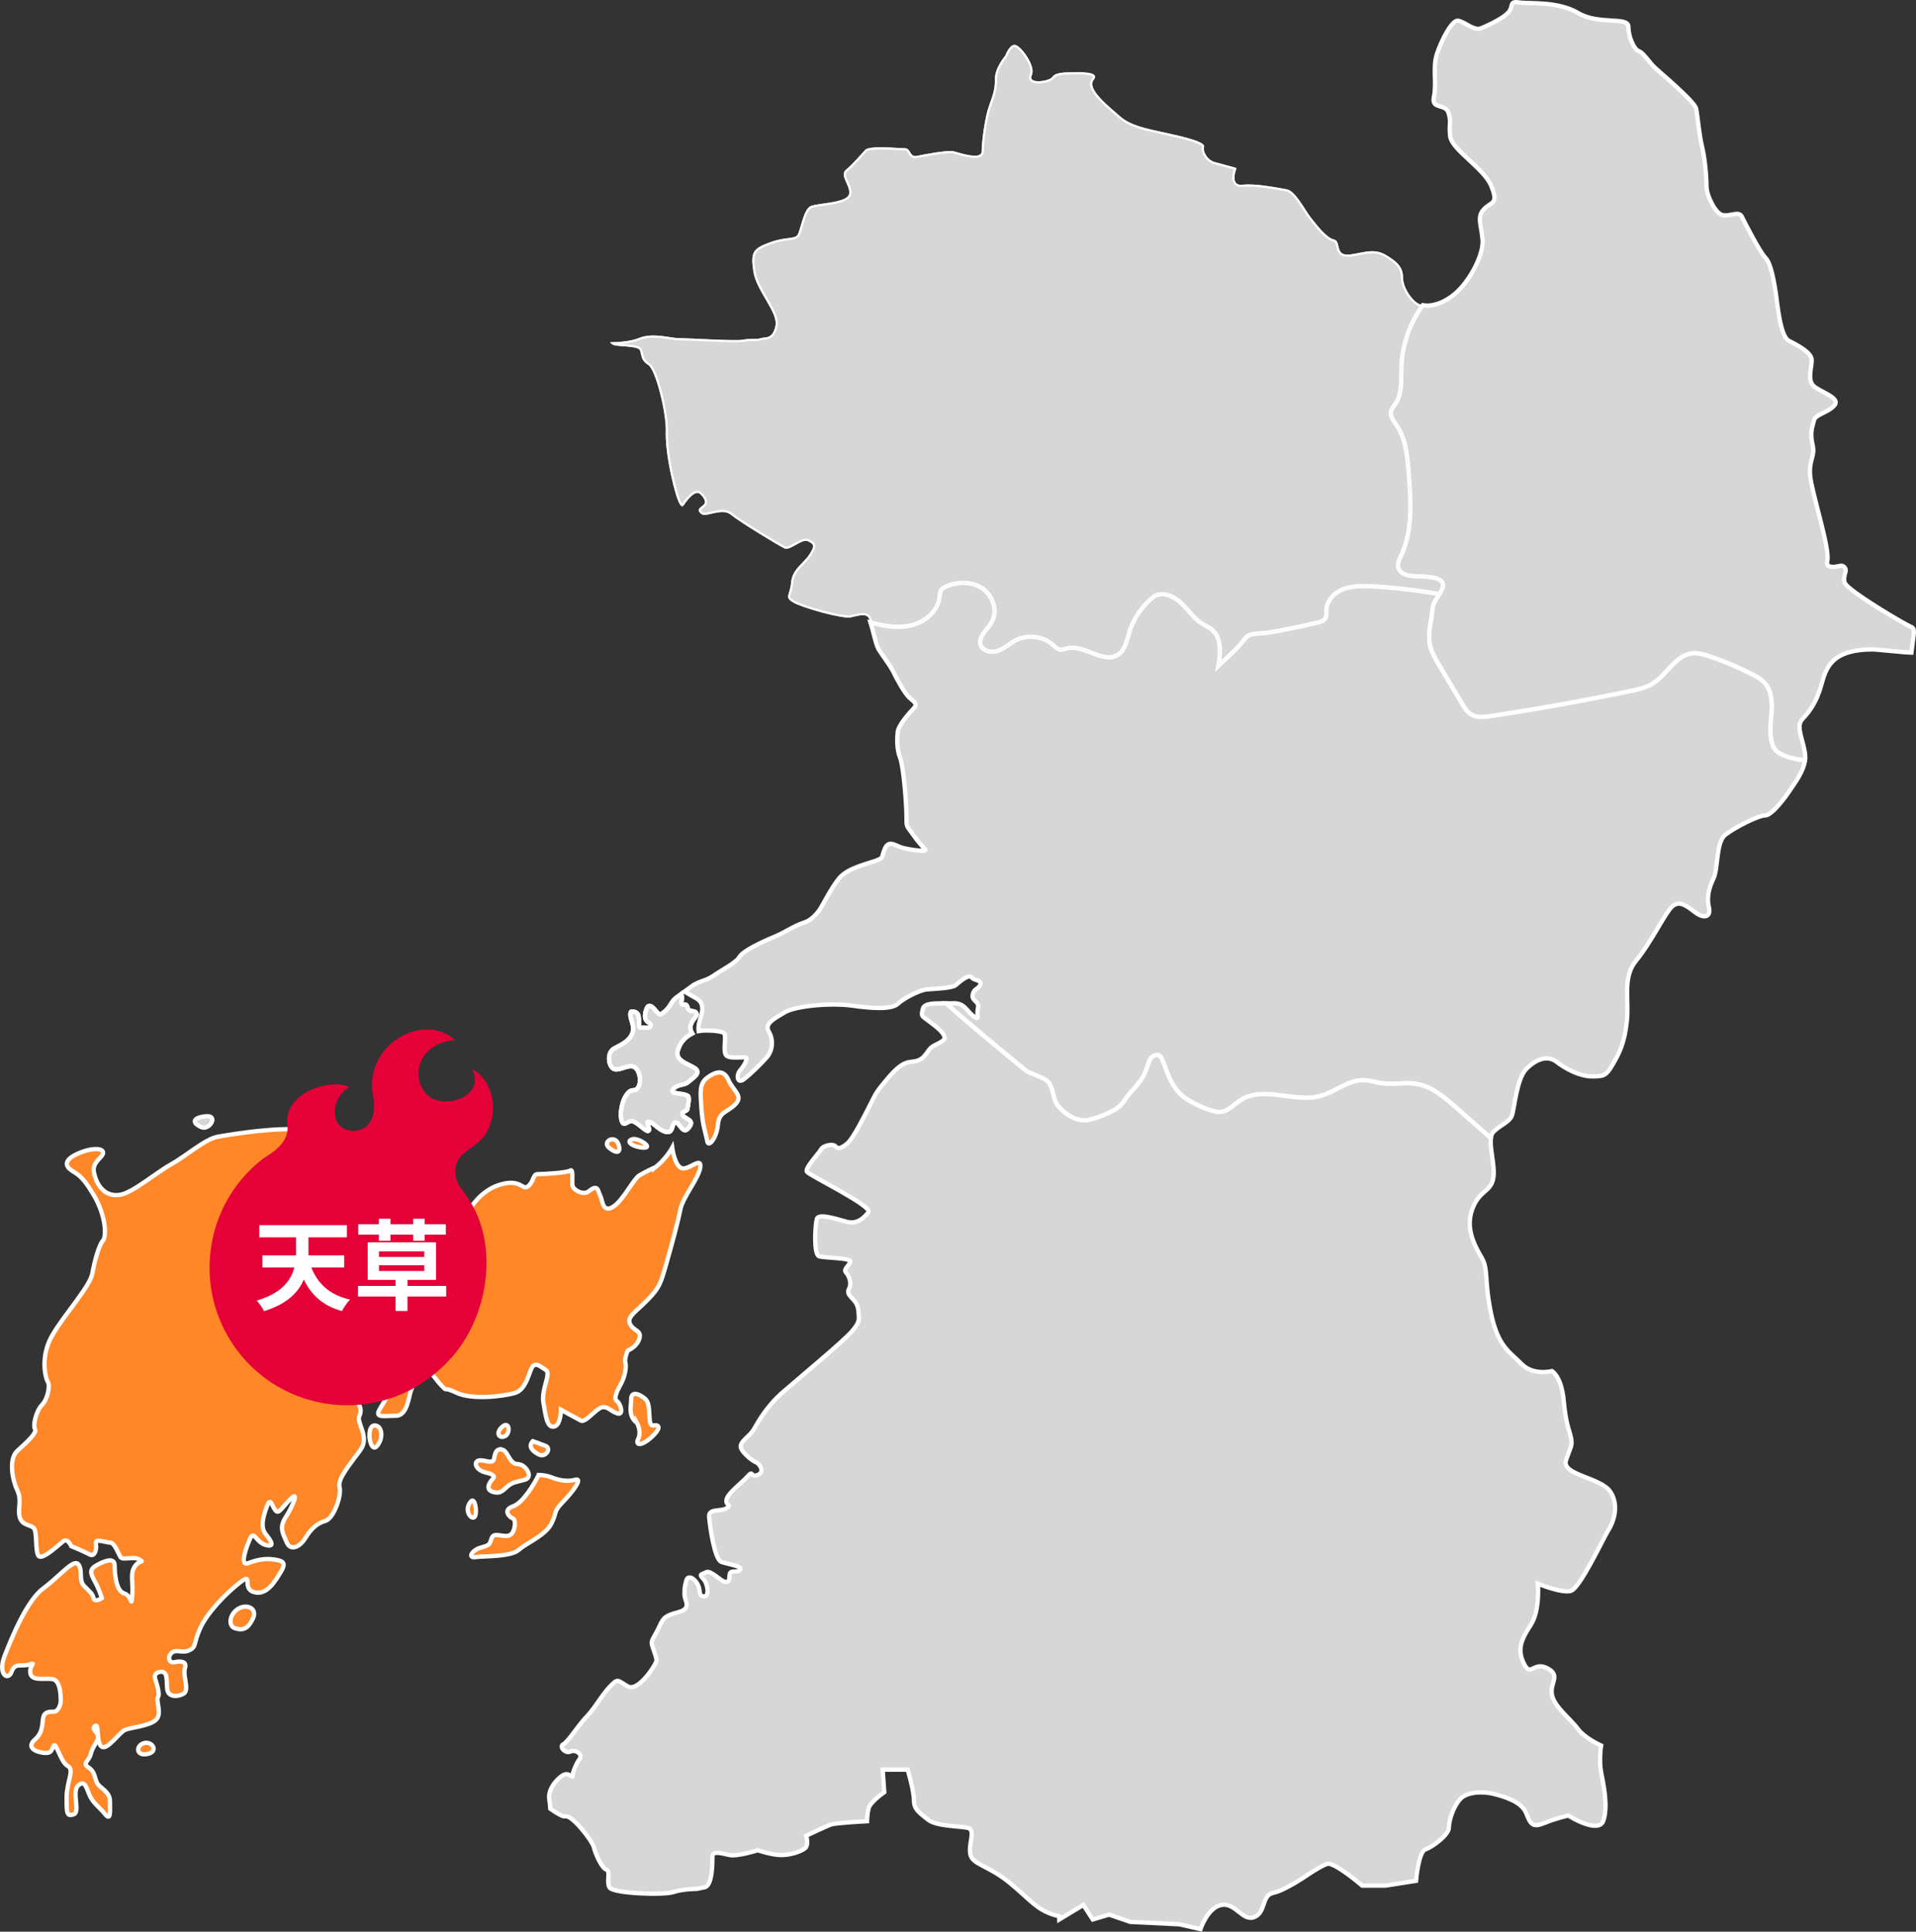
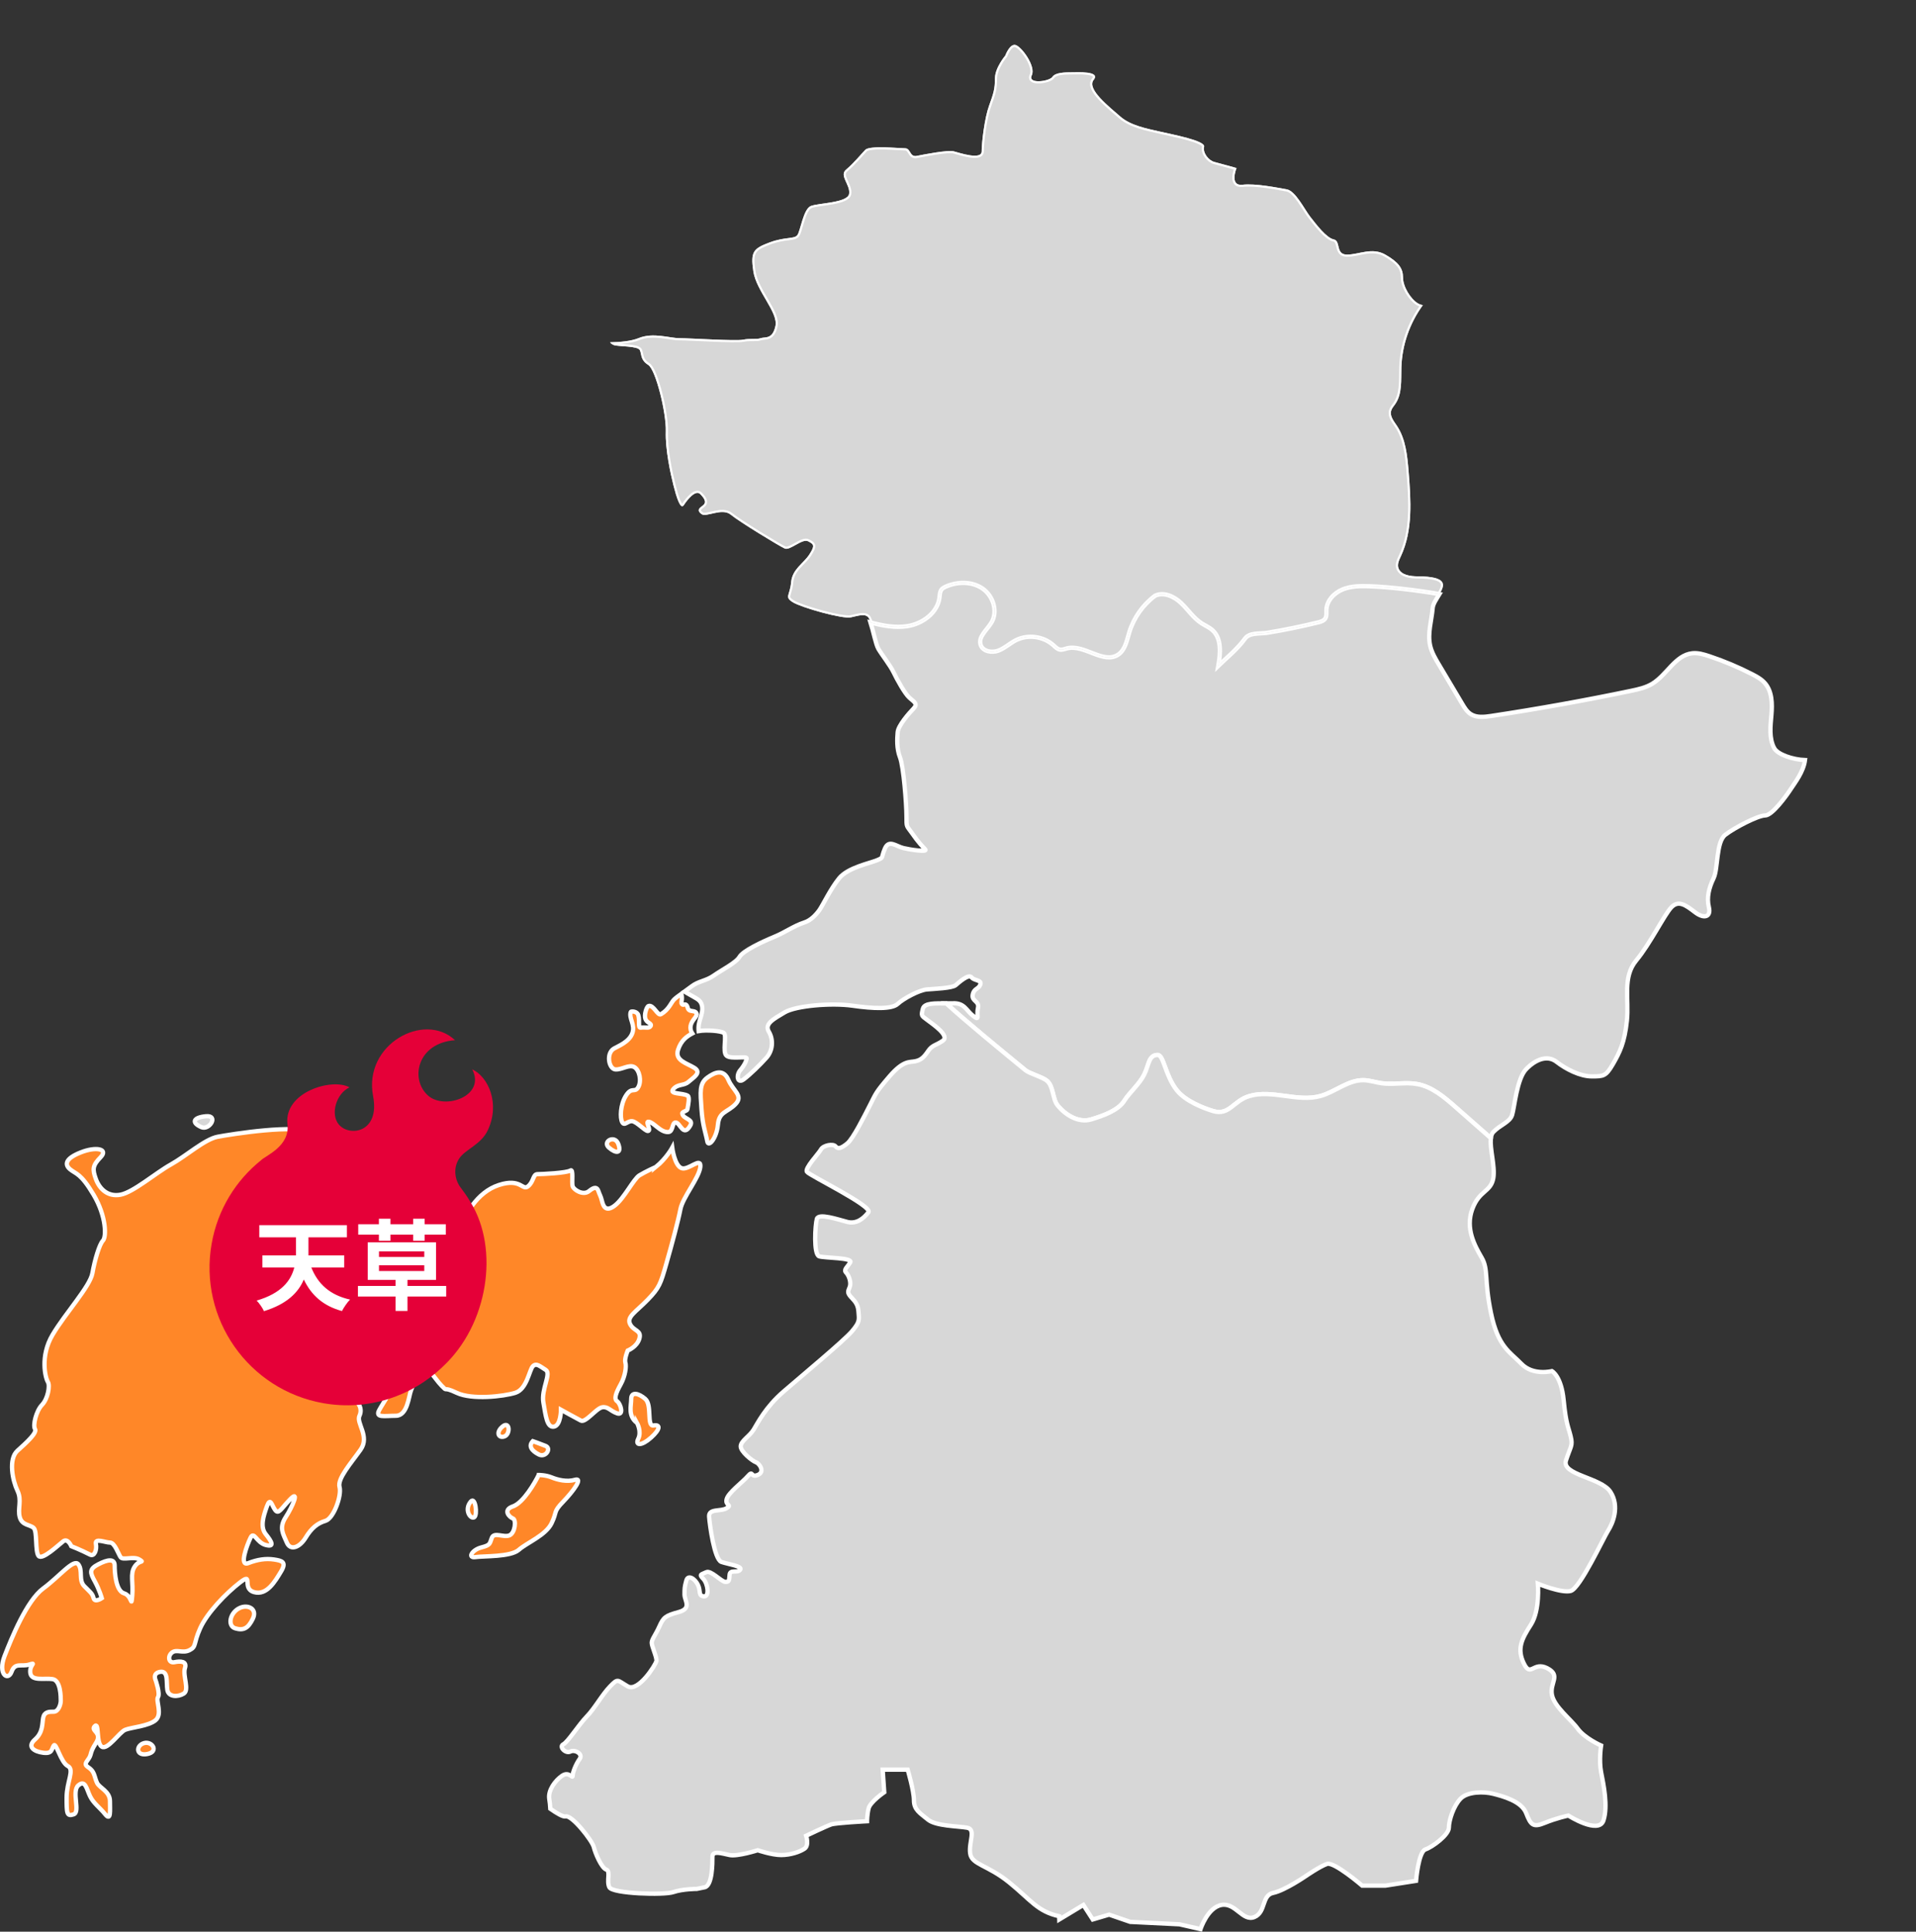
<svg xmlns="http://www.w3.org/2000/svg" id="_レイヤー_2" viewBox="0 0 387.766 390.957">
  <rect x="0" y="0" width="387.766" height="390.957" fill="#333333" stroke="none" />
  <defs>
    <style>.cls-1,.cls-2{fill:none;}.cls-3{fill:#d7d7d7;}.cls-3,.cls-4,.cls-2{stroke:#fff;stroke-miterlimit:10;stroke-width:.873px;}.cls-4,.cls-5{fill:#ff8728;}.cls-6{fill:#fff;}.cls-7{fill:#e50038;}.cls-8{clip-path:url(#clippath);}</style>
    <clipPath id="clippath">
      <path class="cls-1" d="M248.34,33.476c-.935-.261-1.99-.549-2.56-.695-1.191-.309-2.388-1.847-2.088-3.08.304-1.226-6.259-2.452-8.94-3.073-2.688-.614-5.967-1.226-8.052-3.073-2.086-1.847-6.859-5.535-5.367-7.376,1.487-1.847-3.283-1.542-4.471-1.542-1.195,0-3.279,0-3.876.923-.595.924-5.07,1.535-4.175-.305.895-1.847-2.088-5.843-3.284-6.153-1.189-.301-2.085,2.157-2.085,2.157,0,0-2.084,2.462-2.084,4.611s-.3,3.073-1.195,5.535c-.895,2.458-1.491,7.379-1.491,9.219s-4.471.309-5.668,0c-1.187-.301-5.96.622-7.451.923-1.489.309-1.189-1.534-2.385-1.534s-7.158-.616-8.048.308c-.895.924-2.386,2.764-3.875,3.996-1.491,1.226.89,3.073.596,4.92-.304,1.841-6.264,1.841-7.754,2.459-1.489.614-2.085,4.916-2.684,5.837-.596.923-2.38.314-5.66,1.538-3.284,1.234-3.879,1.847-3.284,5.845.598,3.996,5.069,8.303,4.473,11.067-.596,2.77-2.085,2.155-2.98,2.462-.895.308-2.088,0-3.576.308-1.493.303-10.74-.308-12.822-.308s-5.368-1.228-8.348,0c-1.397.575-3.644.814-5.728.836.123.218.342.386.713.549.831.364,4.978.121,5.333,1.098.36.978.116,1.956,1.66,2.935,1.542.978,3.675,9.778,3.558,13.448-.12,3.663.95,8.554,1.538,10.874.592,2.327,1.425,5.139,2.129,4.032.713-1.098,2.373-3.179,3.322-2.2.948.978,1.304,1.713.473,2.32-.825.614-1.185.986-.236,1.713.948.738,4.148-1.342,5.928.123,1.778,1.468,9.835,6.36,10.908,6.844,1.064.494,3.552-2.076,4.736-1.462,1.189.608,1.425.855.243,2.685-1.193,1.833-3.443,2.934-3.679,5.626-.236,2.691-1.424,2.93.353,4.032,1.781,1.097,10.08,3.425,11.737,3.054,1.66-.363,2.725-.734,3.437-.119.184.158.368.585.551,1.152,2.454.649,4.965,1.135,7.454.745,3.081-.482,6.124-2.705,6.499-5.802.066-.548.063-1.144.394-1.584.223-.296.566-.475.905-.625,2.377-1.048,5.311-1.068,7.444.415,2.132,1.483,3.111,4.62,1.783,6.852-.903,1.518-2.78,2.917-2.177,4.578.471,1.299,2.253,1.605,3.548,1.125s2.328-1.48,3.558-2.107c2.417-1.232,5.574-.815,7.589,1.001.403.363.799.795,1.333.89.49.087.974-.133,1.456-.254,3.483-.876,7.359,3.279,10.335,1.268,1.426-.963,1.748-2.873,2.25-4.519.895-2.935,2.752-5.568,5.216-7.397,1.748-.838,3.851.141,5.261,1.472,1.409,1.33,2.489,3.03,4.114,4.087.736.479,1.571.817,2.227,1.401,1.906,1.7,1.628,4.702,1.195,7.219,1.286-1.26,3.822-3.311,5.4-5.499.927-1.284,3.018-.933,4.581-1.191,3.413-.563,6.804-1.256,10.164-2.077.578-.141,1.214-.328,1.522-.837.296-.49.189-1.109.204-1.681.05-1.862,1.536-3.448,3.258-4.16,1.722-.712,3.645-.718,5.507-.652,3.989.142,9.658.812,14.117,1.588,1.132-1.879,1.69-3.569-4.432-3.597-1.452-.007-3.307-.256-3.845-1.604-.322-.807.115-1.694.482-2.481,2.445-5.246,2.027-11.317,1.559-17.085-.263-3.237-.579-6.634-2.391-9.329-.617-.918-1.439-1.924-1.151-2.992.14-.518.522-.927.828-1.368,1.461-2.106,1.166-4.901,1.248-7.463.145-4.496,1.695-8.929,4.345-12.562-.396-.079-.747-.21-1.04-.39-1.487-.923-2.979-3.385-2.979-5.226s-.896-3.08-3.576-4.615c-2.688-1.538-5.368,0-7.752,0s-1.196-2.764-2.688-3.077c-1.489-.301-3.576-3.072-4.772-4.607-1.189-1.538-2.98-5.234-4.764-5.535-1.791-.309-6.267-1.232-8.947-.923-2.688.309-1.191-3.381-1.191-3.381,0,0-.896-.25-1.915-.536" />
    </clipPath>
  </defs>
  <g id="Layout">
    <path class="cls-3" d="M359.053,151.393c-1.048-2.009-.745-4.418-.551-6.676.194-2.258.17-4.771-1.328-6.471-.699-.793-1.648-1.316-2.588-1.799-2.797-1.435-5.704-2.656-8.687-3.648-1.104-.367-2.255-.707-3.412-.582-3.436.371-5.14,4.378-8.095,6.17-1.318.8-2.859,1.133-4.368,1.448-9.359,1.95-18.771,3.641-28.223,5.07-1.419.214-2.987.393-4.185-.396-.745-.49-1.225-1.283-1.68-2.049-1.578-2.654-3.155-5.308-4.733-7.962-.719-1.209-1.448-2.444-1.762-3.815-.572-2.496.297-5.069.51-7.621.071-.859.793-1.861,1.367-2.815-4.458-.776-10.128-1.446-14.117-1.588-1.862-.066-3.785-.061-5.507.652-1.722.712-3.208,2.297-3.258,4.16-.015.572.092,1.191-.204,1.681-.308.509-.944.696-1.522.837-3.36.821-6.751,1.513-10.164,2.077-1.563.258-3.654-.093-4.581,1.191-1.579,2.188-4.114,4.239-5.4,5.499.434-2.517.711-5.519-1.195-7.219-.656-.585-1.491-.922-2.227-1.402-1.624-1.057-2.704-2.757-4.114-4.087-1.41-1.33-3.513-2.31-5.261-1.472-2.464,1.829-4.321,4.462-5.216,7.397-.502,1.646-.824,3.555-2.25,4.518-2.976,2.011-6.852-2.144-10.335-1.268-.482.121-.967.341-1.456.254-.534-.095-.93-.527-1.333-.89-2.015-1.816-5.172-2.233-7.589-1.001-1.231.627-2.263,1.628-3.558,2.107-1.296.479-3.078.173-3.548-1.125-.602-1.661,1.274-3.06,2.177-4.578,1.328-2.232.349-5.37-1.783-6.852-2.133-1.483-5.067-1.463-7.444-.415-.339.149-.683.328-.905.625-.331.441-.328,1.037-.394,1.584-.375,3.096-3.418,5.319-6.499,5.802-2.488.389-4.999-.096-7.454-.746.528,1.629,1.054,4.417,1.582,5.328.713,1.223,2.373,3.299,3.083,4.761.712,1.472,2.254,4.284,3.202,5.141.948.848,1.775,1.219.833,2.197-.948.979-3.088,3.423-3.206,4.765-.117,1.349-.236,3.301.477,5.139.709,1.833,1.3,9.408,1.3,11.854s0,1.83,1.185,3.542c1.186,1.713,2.018,2.571,2.61,3.179.036.037.056.07.064.099.123.453-3.004-.001-4.451-.342-1.537-.364-2.962-1.833-3.788.121-.831,1.956-.123,1.712-1.545,2.32-1.424.615-5.924,1.472-7.705,3.669-1.778,2.2-3.315,5.504-4.027,6.484-.712.978-1.75,2.044-2.962,2.439-2.256.734-3.795,1.956-6.168,2.935-2.37.978-6.281,2.811-6.993,4.032-.712,1.222-3.675,2.691-5.212,3.788-1.545,1.103-3.083,1.103-4.507,2.201-.478.369-.969.724-1.433,1.057l2.095,1.195c.379.216.767.44,1.044.777.505.614.548,1.492.396,2.272-.151.78-.47,1.521-.611,2.303-.085.474-.102.96-.054,1.439,1.64-.273,4.494-.036,5.082.369.713.488-.359,3.906.59,4.64.948.734,4.035,0,4.035.492,0,.486-.477,1.466-1.309,2.444-.828.979-.588,2.81.716,1.833,1.302-.978,3.315-2.931,4.625-4.403,1.3-1.462,1.417-3.661.469-5.255-.948-1.585.948-2.56,3.206-3.909,2.25-1.342,9.479-1.956,13.751-1.342,4.263.611,7.939.735,9.122-.367,1.185-1.105,4.387-2.811,5.925-2.931,1.545-.127,5.103-.25,5.808-.859.716-.613,2.61-2.32,3.206-1.589.588.734,2.133.492,1.777,1.468-.356.979-1.306.727-1.542,2.076-.235,1.342,1.419,1.222,1.065,2.685-.353,1.472.475,2.691-.95,1.593-1.417-1.098-1.777-2.691-4.147-2.564-.417.021-.863.023-1.317.021,3.987,3.647,10.813,9.251,16.04,13.533.821.673,3.499,1.38,4.373,2.149,1.291,1.135,1.108,3.685,2.087,4.909,1.643,2.052,4.324,3.651,6.839,2.884,2.327-.71,5.447-1.754,6.733-3.82.973-1.562,3-3.292,3.973-5.207.972-1.915.889-4.014,2.729-4.014,1.257,0,1.476,4.049,3.85,7.101,1.806,2.322,5.691,3.745,7.381,4.251,3.302.988,4.07-2.079,7.379-3.043,4.621-1.345,9.689,1.282,14.33.004,3.027-.834,5.63-3.278,8.769-3.207,1.212.027,2.381.439,3.581.612,2.392.346,4.856-.258,7.235.169,3.021.542,5.487,2.651,7.791,4.679,2.378,2.093,4.756,4.187,7.134,6.28.064-.531.215-.968.503-1.264,1.417-1.468,3.314-1.956,3.791-3.425.473-1.465.948-7.332,2.846-9.289,1.897-1.956,4.266-2.935,6.16-1.47,1.897,1.47,4.744,2.935,7.11,2.935s2.846,0,4.27-2.444c1.421-2.447,2.37-4.397,2.846-8.8.472-4.401-.95-8.801,1.897-12.223,2.846-3.425,5.693-9.287,7.11-10.757,1.425-1.47,2.846-.488,4.744.978,1.897,1.463,3.314.978,2.845-.978-.479-1.956,0-3.913.95-5.87.945-1.953.469-7.332,2.366-8.801,1.897-1.465,6.641-3.913,8.066-3.913,1.417,0,4.263-3.905,5.212-5.374.786-1.219,2.551-3.439,2.86-5.835-2.481-.095-5.566-1.133-6.248-2.442Z" />
-     <path class="cls-4" d="M143.156,231.057c-.401-2.066-.948-3.182-1.185-6.603-.236-3.419-.469-5.132,1.185-6.354,1.66-1.226,3.322-1.713,4.27.488.948,2.197,3.081,3.175,1.421,4.888-1.658,1.712-3.318,1.466-3.554,4.157-.24,2.689-1.898,4.646-2.137,3.424Z" />
+     <path class="cls-4" d="M143.156,231.057c-.401-2.066-.948-3.182-1.185-6.603-.236-3.419-.469-5.132,1.185-6.354,1.66-1.226,3.322-1.713,4.27.488.948,2.197,3.081,3.175,1.421,4.888-1.658,1.712-3.318,1.466-3.554,4.157-.24,2.689-1.898,4.646-2.137,3.424" />
    <path class="cls-4" d="M125.142,231.545c-.72-1.971-3.322-.488-1.897.735,1.421,1.218,2.602,1.218,1.897-.735Z" />
    <path class="cls-4" d="M132.727,236.188c2.133-1.713,3.319-3.909,3.319-3.909,0,0,.475,3.661,1.897,4.153,1.419.488,4.027-2.447,3.791-.242-.233,2.2-3.554,6.113-4.027,8.552-.477,2.447-1.662,6.848-2.846,11.001-1.185,4.157-1.424,4.891-3.795,7.338-2.373,2.441-4.27,3.423-3.554,4.891.713,1.462,2.373,1.222,1.894,2.931-.469,1.709-2.367,2.443-2.367,2.443,0,0-.712,1.709-.475,2.445.233.734,0,2.69-.948,4.399s-1.421,2.938-.709,3.419c.709.494,1.421,2.938,0,2.451-1.425-.494-1.898-1.47-3.085-1.222-1.185.246-3.315,3.179-4.264,2.683-.948-.488-4.031-2.197-4.031-2.197,0,0,0,3.179-1.424,3.419-1.421.246-1.655-2.197-2.134-4.887-.469-2.685,1.66-5.862.479-6.598-1.193-.734-1.897-1.468-2.61-.734-.716.734-1.185,4.647-3.558,5.375-2.37.734-8.771,1.468-11.853,0-3.081-1.463-1.66,0-3.081-1.463-1.425-1.47-2.61-3.913-3.792-3.179-1.185.735-1.897,2.931-2.373,4.153-.474,1.223-.709,5.136-3.083,5.136s-4.264.488-3.315-1.222c.946-1.716,1.894-2.691,1.894-4.153s-.475-4.16-2.373-4.407c-1.897-.24-1.419,1.23-2.846-.24-1.419-1.47,1.662-2.443-1.419-1.47-3.083.982-4.979,2.939-4.743,5.622.236,2.691,1.897,2.204,3.558,2.451,1.658.24,2.603,1.956,1.897,3.419-.712,1.47,2.133,4.153.236,6.844-1.897,2.691-4.743,5.87-4.27,7.578.475,1.709-1.185,6.356-2.846,6.844-1.654.488-2.838,1.468-4.027,3.425-1.185,1.957-3.083,2.693-3.795.975-.709-1.709-1.658-2.932-.236-5.136,1.424-2.196,2.846-5.622.948-3.665-1.897,1.956-2.37,3.179-3.083,2.197-.712-.975-.948-2.685-1.66-.727-.705,1.956-1.419,4.153-.236,5.622,1.185,1.47,1.897,2.691,0,2.197-1.894-.486-2.367-2.931-3.079-1.463-.713,1.463-2.373,5.87-.475,5.136,1.894-.741,3.554-.982,5.218-.741,1.654.255,2.603.494,1.419,2.451-1.185,1.956-2.846,4.887-5.448,4.153-2.609-.734,0-4.153-2.846-1.956-2.846,2.204-6.637,6.117-8.062,9.289-1.421,3.184-.709,3.672-2.133,4.407-1.421.734-2.61-.248-3.558.486-.95.734-.705,2.196.475,1.956,1.185-.248,2.61-.248,2.134,1.215-.473,1.476.948,4.407-.236,5.141-1.185.727-3.079.727-3.322-.734-.236-1.47.243-3.913-1.419-3.673-1.664.248-.948,1.717-.948,1.717,0,0,.948,2.691.469,3.419-.469.734.948,3.425-.469,4.647-1.429,1.222-4.981,1.463-6.164,1.956-1.189.486-3.558,4.153-4.74,3.419-1.193-.727-.479-5.128-1.424-4.154-.95.975,1.66,1.222.233,3.425-1.417,2.197-.705,2.197-1.654,3.419s0,1.222.705,1.956c.716.734.716,1.717,1.193,2.691.468.982,2.602,1.709,2.602,3.665s.243,4.161-.948,2.691c-1.186-1.468-2.367-2.204-3.079-3.672-.712-1.463-.948-3.419-2.37-2.197-1.425,1.222.473,5.383-.95,5.87-1.424.488-1.424-.248-1.424-3.419s1.662-5.629.24-6.365c-1.425-.727-2.373-4.887-2.842-4.153-.479.735-.243,1.709-2.141,1.47-1.897-.248-3.314-1.23-1.654-2.691,1.654-1.47,1.421-3.179,1.654-4.407.243-1.214,1.193-1.214,2.141-1.214s1.417-1.47,1.417-2.204,0-4.153-1.66-4.394c-1.655-.255-4.264.48-4.5-1.23-.24-1.709,1.421-2.197-.24-1.709-1.658.486-2.844-.488-3.556,1.463-.712,1.956-2.844.494-1.425-3.171,1.425-3.672,4.508-11.245,7.822-13.695,3.323-2.443,6.168-6.11,7.118-4.887.948,1.228,0,3.179,1.185,4.399,1.185,1.222,1.662,1.47,1.897,2.445.238.981,1.662,0,1.662,0,0,0-.479-1.709-1.424-3.419-.95-1.717-1.185-2.451.712-3.425,1.894-.982,3.315-1.223,3.315.246s.243,5.136,1.897,5.622c1.662.486,1.424,3.171,1.662.486.235-2.691-.473-4.399.475-5.862.948-1.476,2.133-.734.948-1.476-1.189-.727-3.322.255-3.795-.481-.475-.734-1.187-2.938-2.137-2.938s-3.078-.975-2.846.248c.244,1.222-.307,2.654-1.182,2.196-1.897-.974-3.795-1.709-3.795-1.709,0,0-.708-1.709-1.654-.974-.948.726-4.27,3.913-4.986,2.93-.705-.974-.233-4.887-.95-5.622-.704-.734-2.366-.486-2.841-2.204-.473-1.709.475-3.425-.473-5.375-.948-1.956-1.897-6.358,0-8.074,1.898-1.701,4.031-3.658,3.558-4.394-.475-.734.236-3.672,1.421-4.895,1.182-1.215,1.662-3.905,1.182-4.64-.469-.735-1.654-5.136.948-9.535,2.61-4.403,7.589-9.779,8.065-12.469.473-2.685,1.417-5.866,2.133-6.598.713-.734.713-4.891-1.898-9.29-2.609-4.401-3.557-4.157-4.743-5.136-1.185-.978-.948-2.2,2.133-3.419,3.079-1.228,5.689-.734,4.027.979-1.654,1.705-1.654,2.439-.948,4.397.712,1.956,2.373,3.669,4.983,3.179,2.606-.489,7.114-4.401,10.193-6.114,3.081-1.712,6.873-5.131,9.482-5.618,2.61-.492,16.361-2.691,18.726-.735,2.377,1.956,2.846,1.712,2.377,4.64-.479,2.935-.236,7.095.469,8.073.712.978,1.185,3.905.235,4.64-.942.734-.942,5.383,1.189,5.87,2.133.492,1.421,3.419,1.185,5.375-.236,1.956-.477.492-1.425,1.956-.948,1.468-.705.982,1.189,1.713,1.898.734,9.479-2.935,11.853-4.892,2.37-1.956,5.456-3.913,6.403-3.913s4.5.494,6.162-3.175c1.662-3.669,4.028-8.311,8.535-9.779,4.5-1.466,4.743,1.226,5.928.248,1.182-.978.948-2.447,1.898-2.447.944,0,5.924-.244,6.637-.735.705-.488.236,2.447.472,3.182.233.73,2.13,1.956,3.322.978,1.182-.978,1.654-.734,1.897,0,.233.731.469.978.705,1.956.24.971.712,2.441,2.61.971,1.897-1.462,3.795-5.375,4.977-6.11,1.189-.726,3.326-1.704,3.326-1.704Z" />
-     <path class="cls-4" d="M127.988,230.565c1.16-.342,4.264,1.713,2.366,1.713s-4.027-1.222-2.366-1.713Z" />
    <path class="cls-3" d="M40.74,228.122c-2.067-.918-1.655-1.957.948-2.204,2.61-.244.713,2.934-.948,2.204Z" />
    <path class="cls-4" d="M128.936,288.017c-1.898-1.47-1.191-3.425-1.191-4.888,0-1.476,1.428-1.228,2.846,0,1.425,1.215.243,5.616,1.66,5.375,1.425-.248,1.425.734-.468,2.443-1.898,1.709-3.326,1.709-2.611.248.713-1.468-.236-3.178-.236-3.178Z" />
    <path class="cls-4" d="M109.019,298.527c-.712,1.47-3.079,5.622-5.212,6.356-2.133.727-.712,2.196,0,2.443.709.24.473,2.931-.712,3.425-1.185.486-3.083-.734-3.558.486-.472,1.223-.235,1.463-2.133,1.957-1.894.488-2.842,2.196-1.182,1.956,1.662-.248,7.11,0,8.771-1.468,1.662-1.47,5.456-2.932,6.637-5.383,1.186-2.443.236-2.196,2.371-4.393,2.129-2.204,4.027-4.895,2.373-4.407-1.66.494-3.558,0-4.743-.488-1.185-.486-2.612-.486-2.612-.486Z" />
    <path class="cls-4" d="M107.837,291.683c-.948.974-.236,1.949,1.182,2.683,1.429.742,2.61-1.214,1.429-1.709-1.193-.486-2.611-.974-2.611-.974Z" />
-     <path class="cls-4" d="M101.673,293.392c1.15.299,1.421,2.932,3.083,2.932s3.314,2.691,1.42,3.179c-1.897.494-2.37.494-3.318,1.222-.948.735-1.425,1.717-3.079,1.23-1.66-.494-.716-1.956,0-2.691q.705-.734-1.428-1.222c-2.13-.494-2.61-2.204-1.417-2.451,1.185-.241,2.845.982,3.079-.481.235-1.478.708-1.957,1.66-1.717Z" />
    <path class="cls-4" d="M101.673,288.745c1.499-1.287,1.658,1.47.473,1.956-1.185.494-1.898-.727-.473-1.956Z" />
    <path class="cls-4" d="M95.272,303.909c.924-1.12,1.417,2.683.712,3.171-.712.488-2.137-1.47-.712-3.171Z" />
-     <path class="cls-4" d="M75.834,288.504c1.442,0,1.894,2.443.469,4.153-1.419,1.709-2.366-4.153-.469-4.153Z" />
    <path class="cls-4" d="M48.57,325.417c-2.055.908-2.61,3.672-.948,4.153,1.658.494,2.607,0,3.554-1.957.946-1.957-.948-2.931-2.606-2.196Z" />
    <path class="cls-4" d="M29.124,352.799c1.662-.494,3.089,1.709.716,2.197-2.37.488-2.37-1.709-.716-2.197Z" />
    <path class="cls-5" d="M139.771,207.601c.113-.572.457-1.07.82-1.526.248-.311.523-.721.332-1.07-.277-.507-1.153-.226-1.545-.65-.162-.176-.198-.429-.281-.654-.083-.224-.274-.454-.511-.423-.108.014-.206.082-.315.085-.174.005-.314-.162-.347-.333-.033-.171.01-.347.039-.519.077-.453.05-.922-.07-1.366-.649.467-1.195.873-1.498,1.185-.588.607-.993,1.976-2.646,2.952-.633.372-1.52-2.023-2.503-1.669-.399.144-.917,1.769-.626,2.608s1.393.89,1.043,1.46c-.331.539-1.033.159-1.982.313-.621.101-.152-1.417-.509-2.555-.253-.804-1.468-.808-1.524-.626-.414,1.342.956,2.566.313,4.329-.643,1.763-2.872,2.588-3.703,3.077-1.654.978-1.041,4.097.261,4.224,1.302.119,2.79-1.083,3.859-.469,1.064.608,1.504,2.856.792,4.075-.716,1.228-1.27-.174-2.461,1.661-1.185,1.834-1.262,4.566-.782,5.424.468.853,1.086-.328,2.034-.209.948.121,2.648,2.054,3.181,1.982.738-.1-.601-1.943.104-1.877,1.093.101,2.379,2.187,4.016,2.086,1.006-.062.709-1.919,1.46-1.93.939-.013,1.551,3.09,2.973.626.782-1.356-1.474-1.293-1.617-2.451-.045-.366.985-.501,1.043-.834.174-1,.498-2.51.052-2.764-1.064-.614-3.843-.245-2.894-1.344.948-1.099,2.129-.611,3.079-1.47.948-.851,2.729-1.83,1.191-2.808-1.545-.979-4.031-1.469-3.322-3.669.624-1.925,1.79-2.727,2.871-3.31-.299-.457-.433-1.025-.327-1.562Z" />
-     <path class="cls-3" d="M139.771,207.601c.113-.572.457-1.07.82-1.526.248-.311.523-.721.332-1.07-.277-.507-1.153-.226-1.545-.65-.162-.176-.198-.429-.281-.654-.083-.224-.274-.454-.511-.423-.108.014-.206.082-.315.085-.174.005-.314-.162-.347-.333-.033-.171.01-.347.039-.519.077-.453.05-.922-.07-1.366-.649.467-1.195.873-1.498,1.185-.588.607-.993,1.976-2.646,2.952-.633.372-1.52-2.023-2.503-1.669-.399.144-.917,1.769-.626,2.608s1.393.89,1.043,1.46c-.331.539-1.033.159-1.982.313-.621.101-.152-1.417-.509-2.555-.253-.804-1.468-.808-1.524-.626-.414,1.342.956,2.566.313,4.329-.643,1.763-2.872,2.588-3.703,3.077-1.654.978-1.041,4.097.261,4.224,1.302.119,2.79-1.083,3.859-.469,1.064.608,1.504,2.856.792,4.075-.716,1.228-1.27-.174-2.461,1.661-1.185,1.834-1.262,4.566-.782,5.424.468.853,1.086-.328,2.034-.209.948.121,2.648,2.054,3.181,1.982.738-.1-.601-1.943.104-1.877,1.093.101,2.379,2.187,4.016,2.086,1.006-.062.709-1.919,1.46-1.93.939-.013,1.551,3.09,2.973.626.782-1.356-1.474-1.293-1.617-2.451-.045-.366.985-.501,1.043-.834.174-1,.498-2.51.052-2.764-1.064-.614-3.843-.245-2.894-1.344.948-1.099,2.129-.611,3.079-1.47.948-.851,2.729-1.83,1.191-2.808-1.545-.979-4.031-1.469-3.322-3.669.624-1.925,1.79-2.727,2.871-3.31-.299-.457-.433-1.025-.327-1.562Z" />
    <path class="cls-2" d="M139.771,207.601c.113-.572.457-1.07.82-1.526.248-.311.523-.721.332-1.07-.277-.507-1.153-.226-1.545-.65-.162-.176-.198-.429-.281-.654-.083-.224-.274-.454-.511-.423-.108.014-.206.082-.315.085-.174.005-.314-.162-.347-.333-.033-.171.01-.347.039-.519.077-.453.05-.922-.07-1.366-.649.467-1.195.873-1.498,1.185-.588.607-.993,1.976-2.646,2.952-.633.372-1.52-2.023-2.503-1.669-.399.144-.917,1.769-.626,2.608s1.393.89,1.043,1.46c-.331.539-1.033.159-1.982.313-.621.101-.152-1.417-.509-2.555-.253-.804-1.468-.808-1.524-.626-.414,1.342.956,2.566.313,4.329-.643,1.763-2.872,2.588-3.703,3.077-1.654.978-1.041,4.097.261,4.224,1.302.119,2.79-1.083,3.859-.469,1.064.608,1.504,2.856.792,4.075-.716,1.228-1.27-.174-2.461,1.661-1.185,1.834-1.262,4.566-.782,5.424.468.853,1.086-.328,2.034-.209.948.121,2.648,2.054,3.181,1.982.738-.1-.601-1.943.104-1.877,1.093.101,2.379,2.187,4.016,2.086,1.006-.062.709-1.919,1.46-1.93.939-.013,1.551,3.09,2.973.626.782-1.356-1.474-1.293-1.617-2.451-.045-.366.985-.501,1.043-.834.174-1,.498-2.51.052-2.764-1.064-.614-3.843-.245-2.894-1.344.948-1.099,2.129-.611,3.079-1.47.948-.851,2.729-1.83,1.191-2.808-1.545-.979-4.031-1.469-3.322-3.669.624-1.925,1.79-2.727,2.871-3.31-.299-.457-.433-1.025-.327-1.562Z" />
    <path class="cls-3" d="M286.802,219.406c-2.379-.427-4.843.177-7.235-.169-1.2-.174-2.369-.585-3.581-.612-3.139-.07-5.742,2.374-8.769,3.207-4.64,1.278-9.708-1.349-14.33-.004-3.309.963-4.077,4.03-7.379,3.043-1.69-.506-5.575-1.928-7.381-4.251-2.374-3.052-2.593-7.101-3.85-7.101-1.84,0-1.757,2.099-2.729,4.014-.972,1.915-3,3.645-3.973,5.207-1.286,2.066-4.406,3.11-6.733,3.82-2.515.767-5.195-.831-6.839-2.884-.98-1.224-.796-3.774-2.087-4.909-.874-.769-3.552-1.476-4.373-2.149-5.226-4.282-12.052-9.886-16.04-13.533-2.13-.013-4.435-.134-4.731,1.078-.352,1.466-.352,1.345.95,2.32,1.308.978,4.507,3.179,3.085,4.157-1.425.978-2.137.855-2.962,2.076-.833,1.222-1.425,1.837-2.61,2.075-1.185.252-2.373-.24-5.22,3.058-2.838,3.302-2.723,3.425-3.91,5.746-1.185,2.32-3.435,6.844-4.621,7.822-1.187.978-1.897,1.222-2.373.608-.468-.608-2.486-.244-2.962.614-.473.855-3.314,3.788-2.846,4.524.479.731,13.397,6.969,12.449,8.189-.948,1.223-2.369,2.441-4.267,1.957-1.897-.492-5.808-1.837-6.164-.615-.356,1.223-.708,7.212.477,7.584,1.185.363,6.873.243,6.277,1.219-.59.978-1.419,1.472-.829,2.08.596.611,1.072,2.076.712,2.93-.352.857-.472,1.102.117,1.837.595.734,1.545,1.342,1.66,3.054.12,1.712.356,2.076-1.3,4.032-1.662,1.956-10.197,9.048-13.87,12.22-3.678,3.186-5.216,6.365-6.045,7.703-.831,1.345-2.485,2.204-2.61,3.301-.12,1.098,2.373,3.056,3.087,3.302.708.248,1.89,1.957.352,2.568-1.542.611-.829-1.098-2.014.248-1.185,1.346-3.91,3.302-4.27,4.64-.353,1.346,1.189,1.099,0,1.833-1.185.735-3.671,0-3.55,1.717.117,1.701,1.064,8.67,2.486,9.164,1.425.488,4.387.859,3.791,1.586-.588.734-2.014-.123-2.129.982-.12,1.099,0,1.47-.833,1.47s-2.963-2.452-3.912-1.957c-.948.488-1.537.364-.588,1.338.942.982,1.302,3.672.12,3.549-1.191-.123-.596-1.097-1.191-2.32-.59-1.23-2.014-2.204-2.367-.859-.356,1.345-.356,1.585-.356,2.815,0,1.222,1.538,2.808-1.187,3.542-2.723.734-3.083,1.097-3.91,2.93-.833,1.834-1.538,2.568-1.538,3.303s1.064,2.931.948,3.665c-.12.734-3.675,6.357-5.808,5.135-2.133-1.222-1.897-1.716-3.558,0-1.66,1.709-3.083,4.401-4.743,6.11-1.662,1.716-3.792,5.135-4.739,5.622-.95.488.475,1.956,1.424,1.47.948-.486,2.603.486,1.897,1.47-.712.974-1.425,2.691-1.425,3.419,0,.734-.712-.975-2.133,0-1.424.982-2.846,2.93-2.609,4.647.099.713.195,1.382.222,2.044,1.316.924,2.581,1.674,3.1,1.543,1.263-.327,5.37,4.887,5.693,6.197.309,1.294,1.576,4.233,2.524,4.56.948.327,0,2.284.631,3.586.635,1.302,11.063,1.629,12.961.975,1.897-.647,4.739-.647,4.739-.647l1.588-.327c1.576-.335,1.576-4.895,1.576-6.19,0-1.307,1.897-.662,3.478-.334,1.576.334,5.687-.974,5.687-.974,0,0,2.846.974,4.743.974s3.795-.647,4.744-1.302c.948-.655.31-2.604.31-2.604,0,0,4.112-1.956,5.061-2.284.948-.328,7.268-.655,7.268-.655,0,0,0-1.302.317-2.604.314-1.309,3.161-3.266,3.161-3.266l-.314-4.56h5.055s1.265,4.24,1.265,6.197,1.27,2.604,2.846,3.913c1.58,1.302,6.002,1.302,7.898,1.629,1.898.319.318,2.93.639,5.207.311,2.284,3.474,2.284,7.9,5.87,4.429,3.593,5.687,5.869,10.111,6.844.017.225.025.437.031.655l4.87-2.938,1.897,2.938,3.315-.982,4.27,1.468,9.955.49,4.27.975s1.421-4.397,4.266-4.891c2.842-.489,4.265,3.425,6.637,2.451,2.37-.982,1.421-4.409,3.795-4.888,2.366-.486,6.637-3.425,6.637-3.425,0,0,2.845-1.956,4.267-2.443,1.425-.488,7.11,4.394,7.11,4.394h4.739l6.168-.967s.473-5.869,1.897-6.365c1.421-.48,4.744-2.932,4.744-4.393,0-1.47.942-4.407,2.366-5.87,1.421-1.469,4.744-1.469,6.641-.982,1.897.489,5.689,1.47,6.637,3.913.948,2.443,1.421,2.939,3.795,1.956,2.366-.974,4.743-1.468,4.743-1.468,0,0,6.162,3.912,7.11.982.95-2.938,0-7.332-.479-9.775-.469-2.452,0-5.383,0-5.383,0,0-3.315-1.463-4.74-3.417-1.421-1.956-4.737-4.407-5.215-6.852-.469-2.443,1.897-3.905-.946-5.381-2.846-1.463-3.319,1.956-4.743-.975-1.421-2.93-.472-4.887,1.424-7.818,1.897-2.931,1.421-8.314,1.421-8.314,0,0,4.74,1.956,6.637,1.47,1.897-.494,6.64-10.758,7.589-12.227.944-1.47,2.366-4.887.469-7.818-1.897-2.939-9.955-3.425-9.008-6.365.95-2.932,1.425-2.932.95-4.888-.469-1.956-.95-2.443-1.419-7.332-.479-4.887-2.376-5.869-2.376-5.869,0,0-3.792.982-6.162-1.463-2.375-2.45-4.74-3.425-6.168-10.274-1.417-6.841-.469-8.793-1.894-11.241-1.421-2.443-3.318-5.869-1.897-9.782,1.425-3.909,3.791-3.419,4.271-6.352.373-2.343-.756-5.927-.503-8.025-2.378-2.093-4.756-4.186-7.134-6.28-2.304-2.028-4.77-4.137-7.791-4.679Z" />
-     <path class="cls-3" d="M386.696,126.837c-1.489-.614-12.743-7.322-13.339-8.861-.25-.649-.109-1.479.138-2.223.235-.707-.385-1.409-1.109-1.233-1.38.336-2.915.426-2.575-.981.6-2.458-3.166-13.843-3.462-17.229-.3-3.381,1.076-3.886.481-6.343-.592-2.462,0-3.688.304-4.92.292-1.228,2.98-1.538,4.167-3.073,1.196-1.538-3.141-2.708-4.333-3.934-1.195-1.228-.31-3.622-.31-5.161s-2.854-2.998-4.645-3.922c-1.785-.923-2.339-7.894-2.635-9.735-.3-1.847-.892-5.843-2.092-7.069-1.189-1.232-4.167-7.077-4.772-8.303-.592-1.232-2.376,0-3.875-.313-1.489-.301-3.272-3.996-3.272-5.837s-.304-5.535-.896-8c-.595-2.451-.895-6.146-1.195-7.684-.297-1.534-7.756-7.684-8.644-8.607-.895-.92-2.092-2.768-2.987-3.073-.889-.308-2.085-2.768-2.085-4.92s-5.96-.301-10.139-2.768c-4.167-2.454-9.835-1.843-11.92-2.153-2.09-.301-1.195.615-2.09,1.847-.895,1.226-4.173,2.77-5.663,3.381-1.489.615-3.58-1.534-4.769-1.534-1.199,0-3.283,3.996-4.179,6.761-.895,2.772,0,5.845-.592,8.608-.595,2.766,2.384,1.232,2.98,3.381.592,2.149,0,1.847.299,4.611.292,2.772,6.855,6.46,8.348,10.15,1.489,3.688,0,3.073-1.491,4.611-1.487,1.538-.595,3.073-.3,6.146.3,3.077-2.68,8.608-5.667,11.071-2.396,1.976-4.79,2.561-6.413,2.237-2.649,3.633-4.2,8.066-4.345,12.562-.082,2.562.213,5.357-1.248,7.463-.306.441-.688.85-.828,1.368-.288,1.068.534,2.074,1.151,2.992,1.812,2.695,2.128,6.092,2.391,9.329.468,5.768.886,11.84-1.559,17.085-.367.787-.804,1.674-.482,2.481.538,1.349,2.393,1.598,3.845,1.604,9.229.042,3.278,3.86,3.065,6.412-.213,2.552-1.081,5.125-.51,7.621.314,1.371,1.043,2.606,1.762,3.815,1.578,2.654,3.155,5.308,4.733,7.962.456.766.936,1.559,1.68,2.049,1.199.789,2.766.61,4.185.396,9.452-1.429,18.864-3.12,28.223-5.07,1.509-.314,3.05-.648,4.368-1.448,2.955-1.792,4.659-5.8,8.095-6.17,1.156-.125,2.308.215,3.411.582,2.983.992,5.89,2.213,8.687,3.648.94.483,1.889,1.005,2.588,1.799,1.498,1.7,1.522,4.214,1.328,6.471s-.497,4.667.551,6.676c.682,1.309,3.767,2.347,6.248,2.441.064-.494.067-.995-.015-1.496-.472-2.935-1.897-5.383-.472-6.848,1.421-1.468,2.838-3.425,3.787-6.844.948-3.419,1.96-7.209,10.495-7.209.423,0,7.34.69,7.731.675.494-4.172.876-4.861-.132-5.276Z" />
    <g class="cls-8">
      <path class="cls-3" d="M248.34,33.476c-.935-.261-1.99-.549-2.56-.695-1.191-.309-2.388-1.847-2.088-3.08.304-1.226-6.259-2.452-8.94-3.073-2.688-.614-5.967-1.226-8.052-3.073-2.086-1.847-6.859-5.535-5.367-7.376,1.487-1.847-3.283-1.542-4.471-1.542-1.195,0-3.279,0-3.876.923-.595.924-5.07,1.535-4.175-.305.895-1.847-2.088-5.843-3.284-6.153-1.189-.301-2.085,2.157-2.085,2.157,0,0-2.084,2.462-2.084,4.611s-.3,3.073-1.195,5.535c-.895,2.458-1.491,7.379-1.491,9.219s-4.471.309-5.668,0c-1.187-.301-5.96.622-7.451.923-1.489.309-1.189-1.534-2.385-1.534s-7.158-.616-8.048.308c-.895.924-2.386,2.764-3.875,3.996-1.491,1.226.89,3.073.596,4.92-.304,1.841-6.264,1.841-7.754,2.459-1.489.614-2.085,4.916-2.684,5.837-.596.923-2.38.314-5.66,1.538-3.284,1.234-3.879,1.847-3.284,5.845.598,3.996,5.069,8.303,4.473,11.067-.596,2.77-2.085,2.155-2.98,2.462-.895.308-2.088,0-3.576.308-1.493.303-10.74-.308-12.822-.308s-5.368-1.228-8.348,0c-1.397.575-3.644.814-5.728.836.123.218.342.386.713.549.831.364,4.978.121,5.333,1.098.36.978.116,1.956,1.66,2.935,1.542.978,3.675,9.778,3.558,13.448-.12,3.663.95,8.554,1.538,10.874.592,2.327,1.425,5.139,2.129,4.032.713-1.098,2.373-3.179,3.322-2.2.948.978,1.304,1.713.473,2.32-.825.614-1.185.986-.236,1.713.948.738,4.148-1.342,5.928.123,1.778,1.468,9.835,6.36,10.908,6.844,1.064.494,3.552-2.076,4.736-1.462,1.189.608,1.425.855.243,2.685-1.193,1.833-3.443,2.934-3.679,5.626-.236,2.691-1.424,2.93.353,4.032,1.781,1.097,10.08,3.425,11.737,3.054,1.66-.363,2.725-.734,3.437-.119.184.158.368.585.551,1.152,2.454.649,4.965,1.135,7.454.745,3.081-.482,6.124-2.705,6.499-5.802.066-.548.063-1.144.394-1.584.223-.296.566-.475.905-.625,2.377-1.048,5.311-1.068,7.444.415,2.132,1.483,3.111,4.62,1.783,6.852-.903,1.518-2.78,2.917-2.177,4.578.471,1.299,2.253,1.605,3.548,1.125s2.328-1.48,3.558-2.107c2.417-1.232,5.574-.815,7.589,1.001.403.363.799.795,1.333.89.49.087.974-.133,1.456-.254,3.483-.876,7.359,3.279,10.335,1.268,1.426-.963,1.748-2.873,2.25-4.519.895-2.935,2.752-5.568,5.216-7.397,1.748-.838,3.851.141,5.261,1.472,1.409,1.33,2.489,3.03,4.114,4.087.736.479,1.571.817,2.227,1.401,1.906,1.7,1.628,4.702,1.195,7.219,1.286-1.26,3.822-3.311,5.4-5.499.927-1.284,3.018-.933,4.581-1.191,3.413-.563,6.804-1.256,10.164-2.077.578-.141,1.214-.328,1.522-.837.296-.49.189-1.109.204-1.681.05-1.862,1.536-3.448,3.258-4.16,1.722-.712,3.645-.718,5.507-.652,3.989.142,9.658.812,14.117,1.588,1.132-1.879,1.69-3.569-4.432-3.597-1.452-.007-3.307-.256-3.845-1.604-.322-.807.115-1.694.482-2.481,2.445-5.246,2.027-11.317,1.559-17.085-.263-3.237-.579-6.634-2.391-9.329-.617-.918-1.439-1.924-1.151-2.992.14-.518.522-.927.828-1.368,1.461-2.106,1.166-4.901,1.248-7.463.145-4.496,1.695-8.929,4.345-12.562-.396-.079-.747-.21-1.04-.39-1.487-.923-2.979-3.385-2.979-5.226s-.896-3.08-3.576-4.615c-2.688-1.538-5.368,0-7.752,0s-1.196-2.764-2.688-3.077c-1.489-.301-3.576-3.072-4.772-4.607-1.189-1.538-2.98-5.234-4.764-5.535-1.791-.309-6.267-1.232-8.947-.923-2.688.309-1.191-3.381-1.191-3.381,0,0-.896-.25-1.915-.536" />
    </g>
    <path class="cls-7" d="M52.836,234.821c.967-.956,5.869-2.848,5.342-7.278-.773-6.505,9.035-9.452,12.556-7.466-2.663,1.224-3.953,5.422-2.141,7.538,2.163,2.524,8.33,1.596,6.916-5.756-2.016-10.515,10.385-17.199,16.578-11.33-7.64.539-9.192,7.919-5.439,11.222,3.372,2.966,11.739.069,8.919-5.325,3.243,1.494,5.706,6.905,3.154,12.327-1.381,2.933-4.568,3.856-5.787,5.723-1.221,1.862-.909,4.11.127,5.654.779,1.083,1.469,1.942,2.201,3.237,5.817,9.465,3.555,24.712-5.657,33.241-6.201,5.966-15.059,8.993-24.173,7.386-15.155-2.676-25.275-17.122-22.599-32.277,1.218-6.938,4.908-12.81,10.001-16.895" />
    <path class="cls-6" d="M63.004,256.526c1.32,3.32,3.74,5.581,7.842,6.501-.561.541-1.28,1.621-1.641,2.321-3.841-1.061-6.182-3.201-7.722-6.382-1.08,2.581-3.361,4.961-8.062,6.401-.261-.62-.98-1.641-1.48-2.141,5.081-1.48,6.961-4.101,7.621-6.701h-6.461v-2.44h6.802v-3.661h-7.422v-2.46h17.724v2.46h-7.781v3.661h7.241v2.44h-6.661Z" />
    <path class="cls-6" d="M90.305,262.406h-7.841v2.921h-2.401v-2.921h-7.621v-2.14h7.621v-1.221h-5.641v-7.602h13.823v7.602h-5.781v1.221h7.841v2.14ZM76.683,249.884h-4.182v-2.101h4.182v-1.12h2.34v1.12h4.602v-1.12h2.32v1.12h4.28v2.101h-4.28v1.24h-2.32v-1.24h-4.602v1.24h-2.34v-1.24ZM76.702,254.405h9.162v-1.141h-9.162v1.141ZM76.702,257.245h9.162v-1.16h-9.162v1.16Z" />
  </g>
</svg>